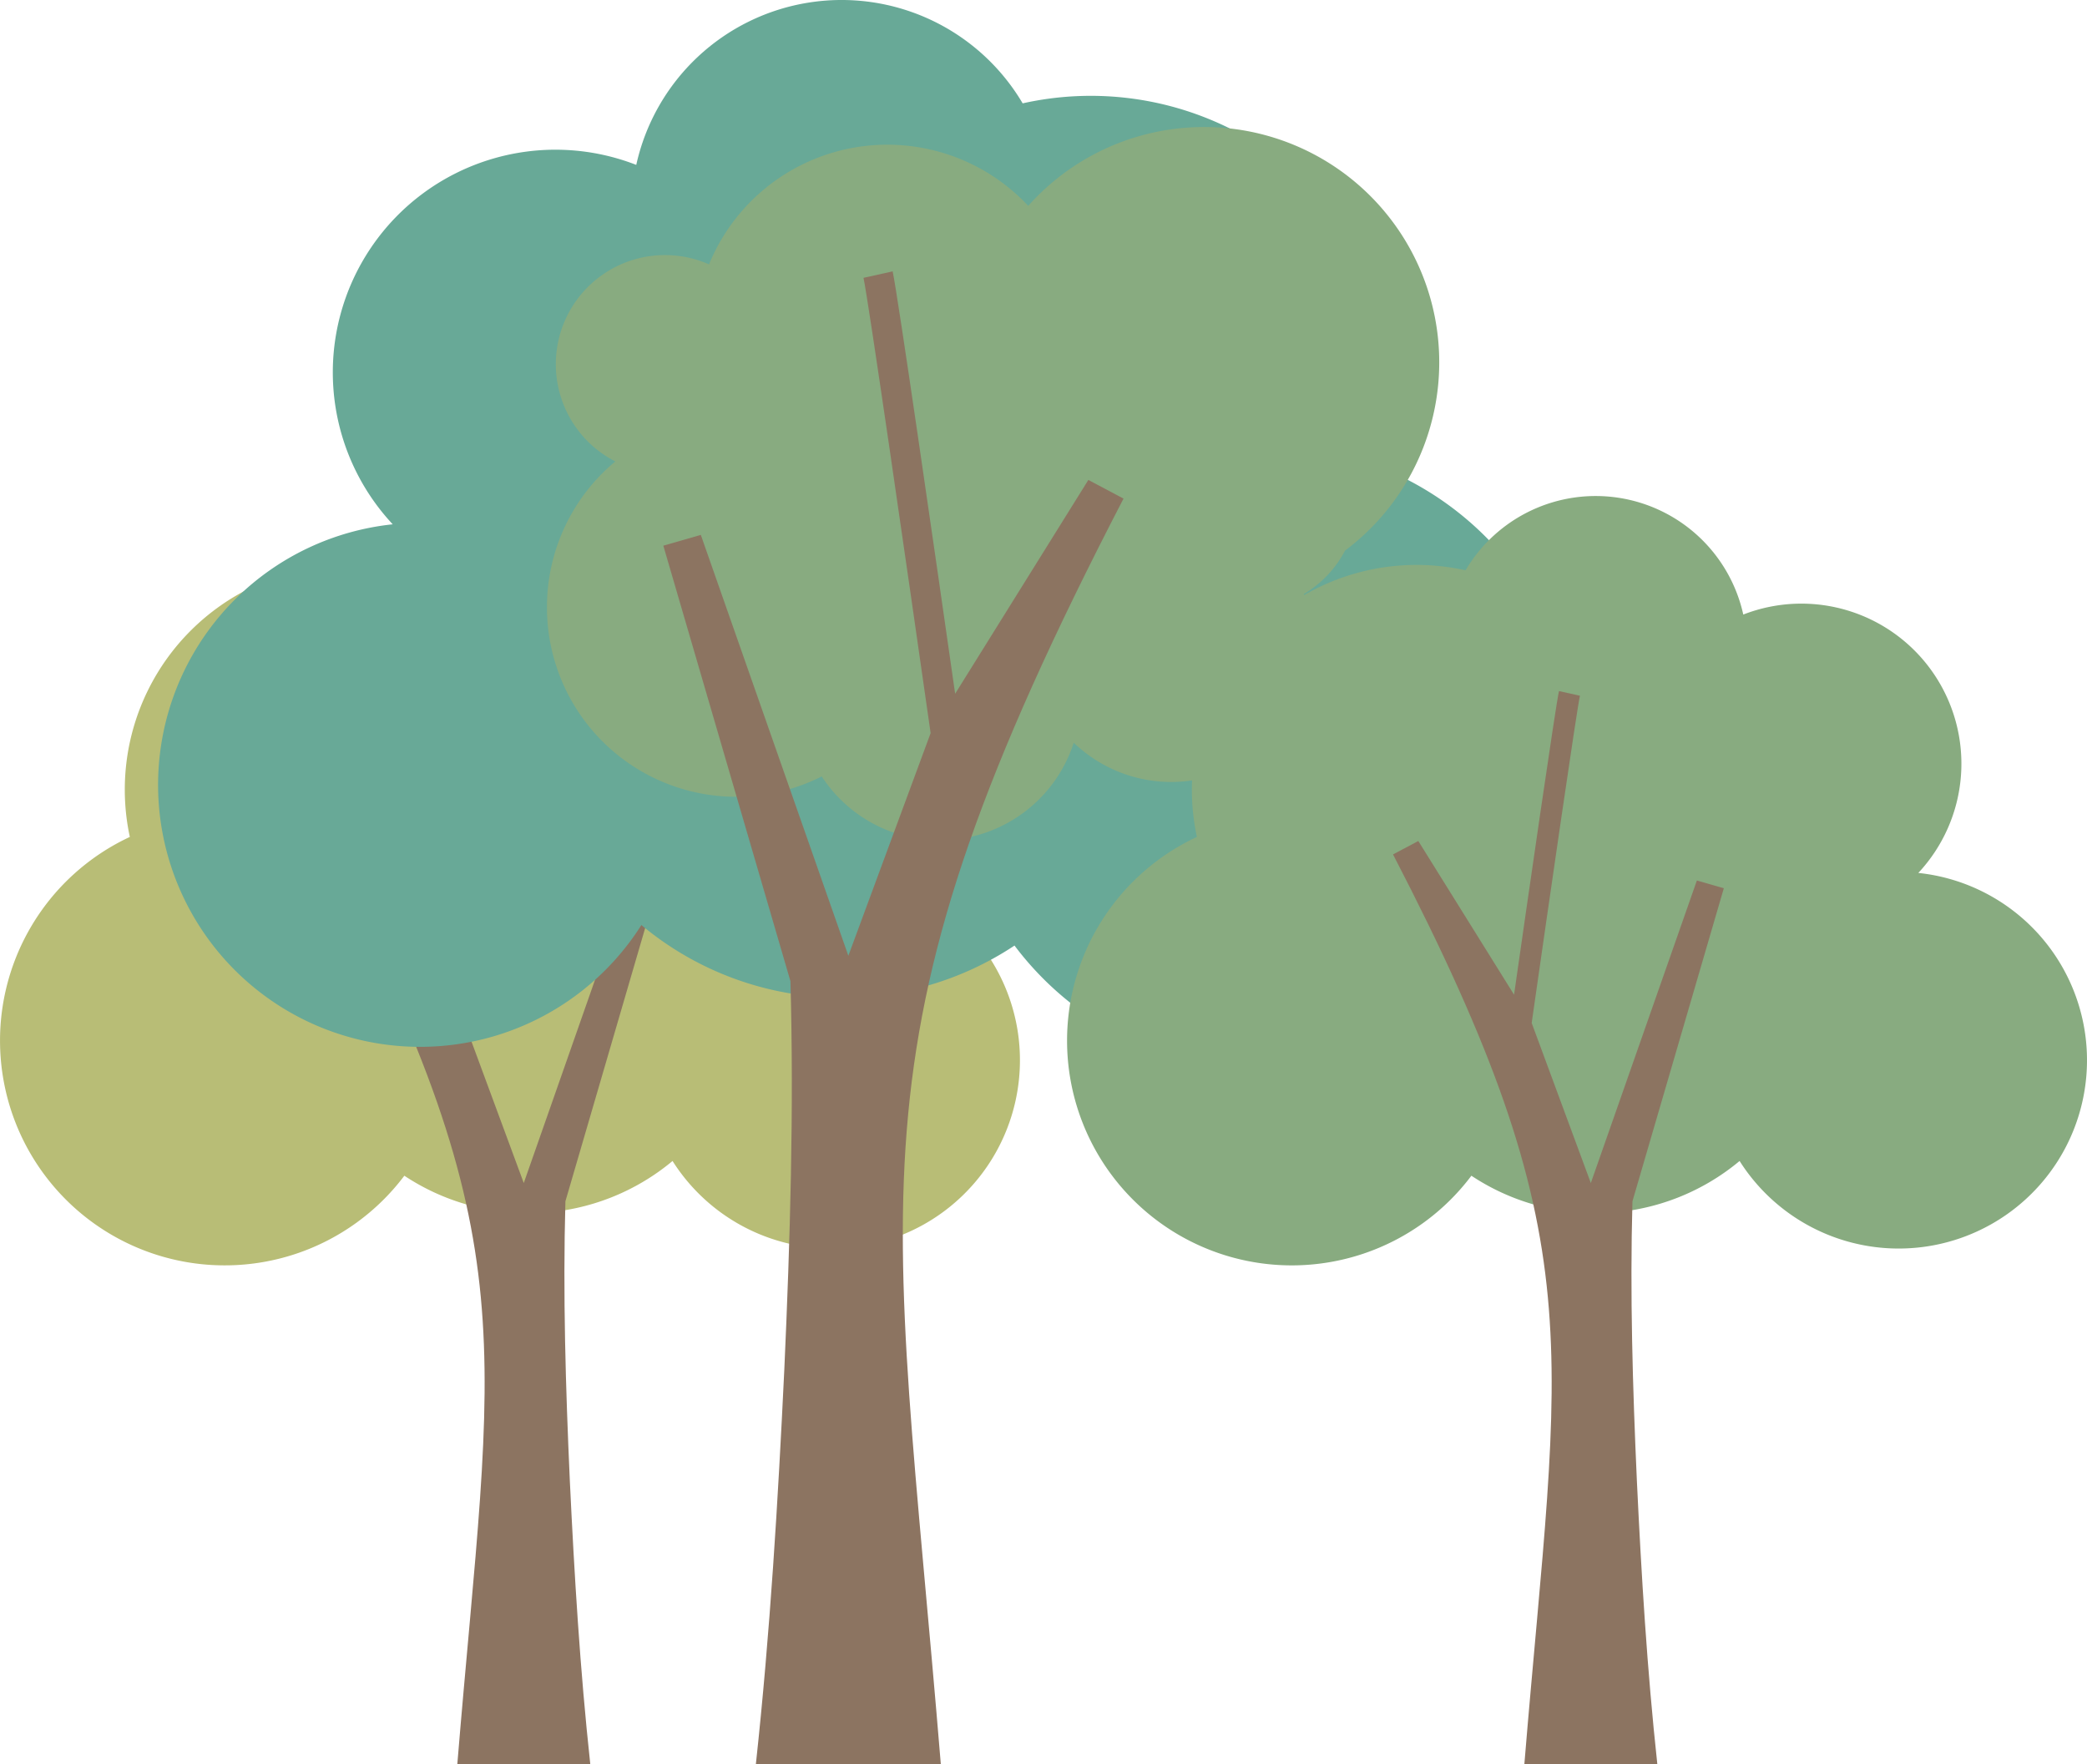
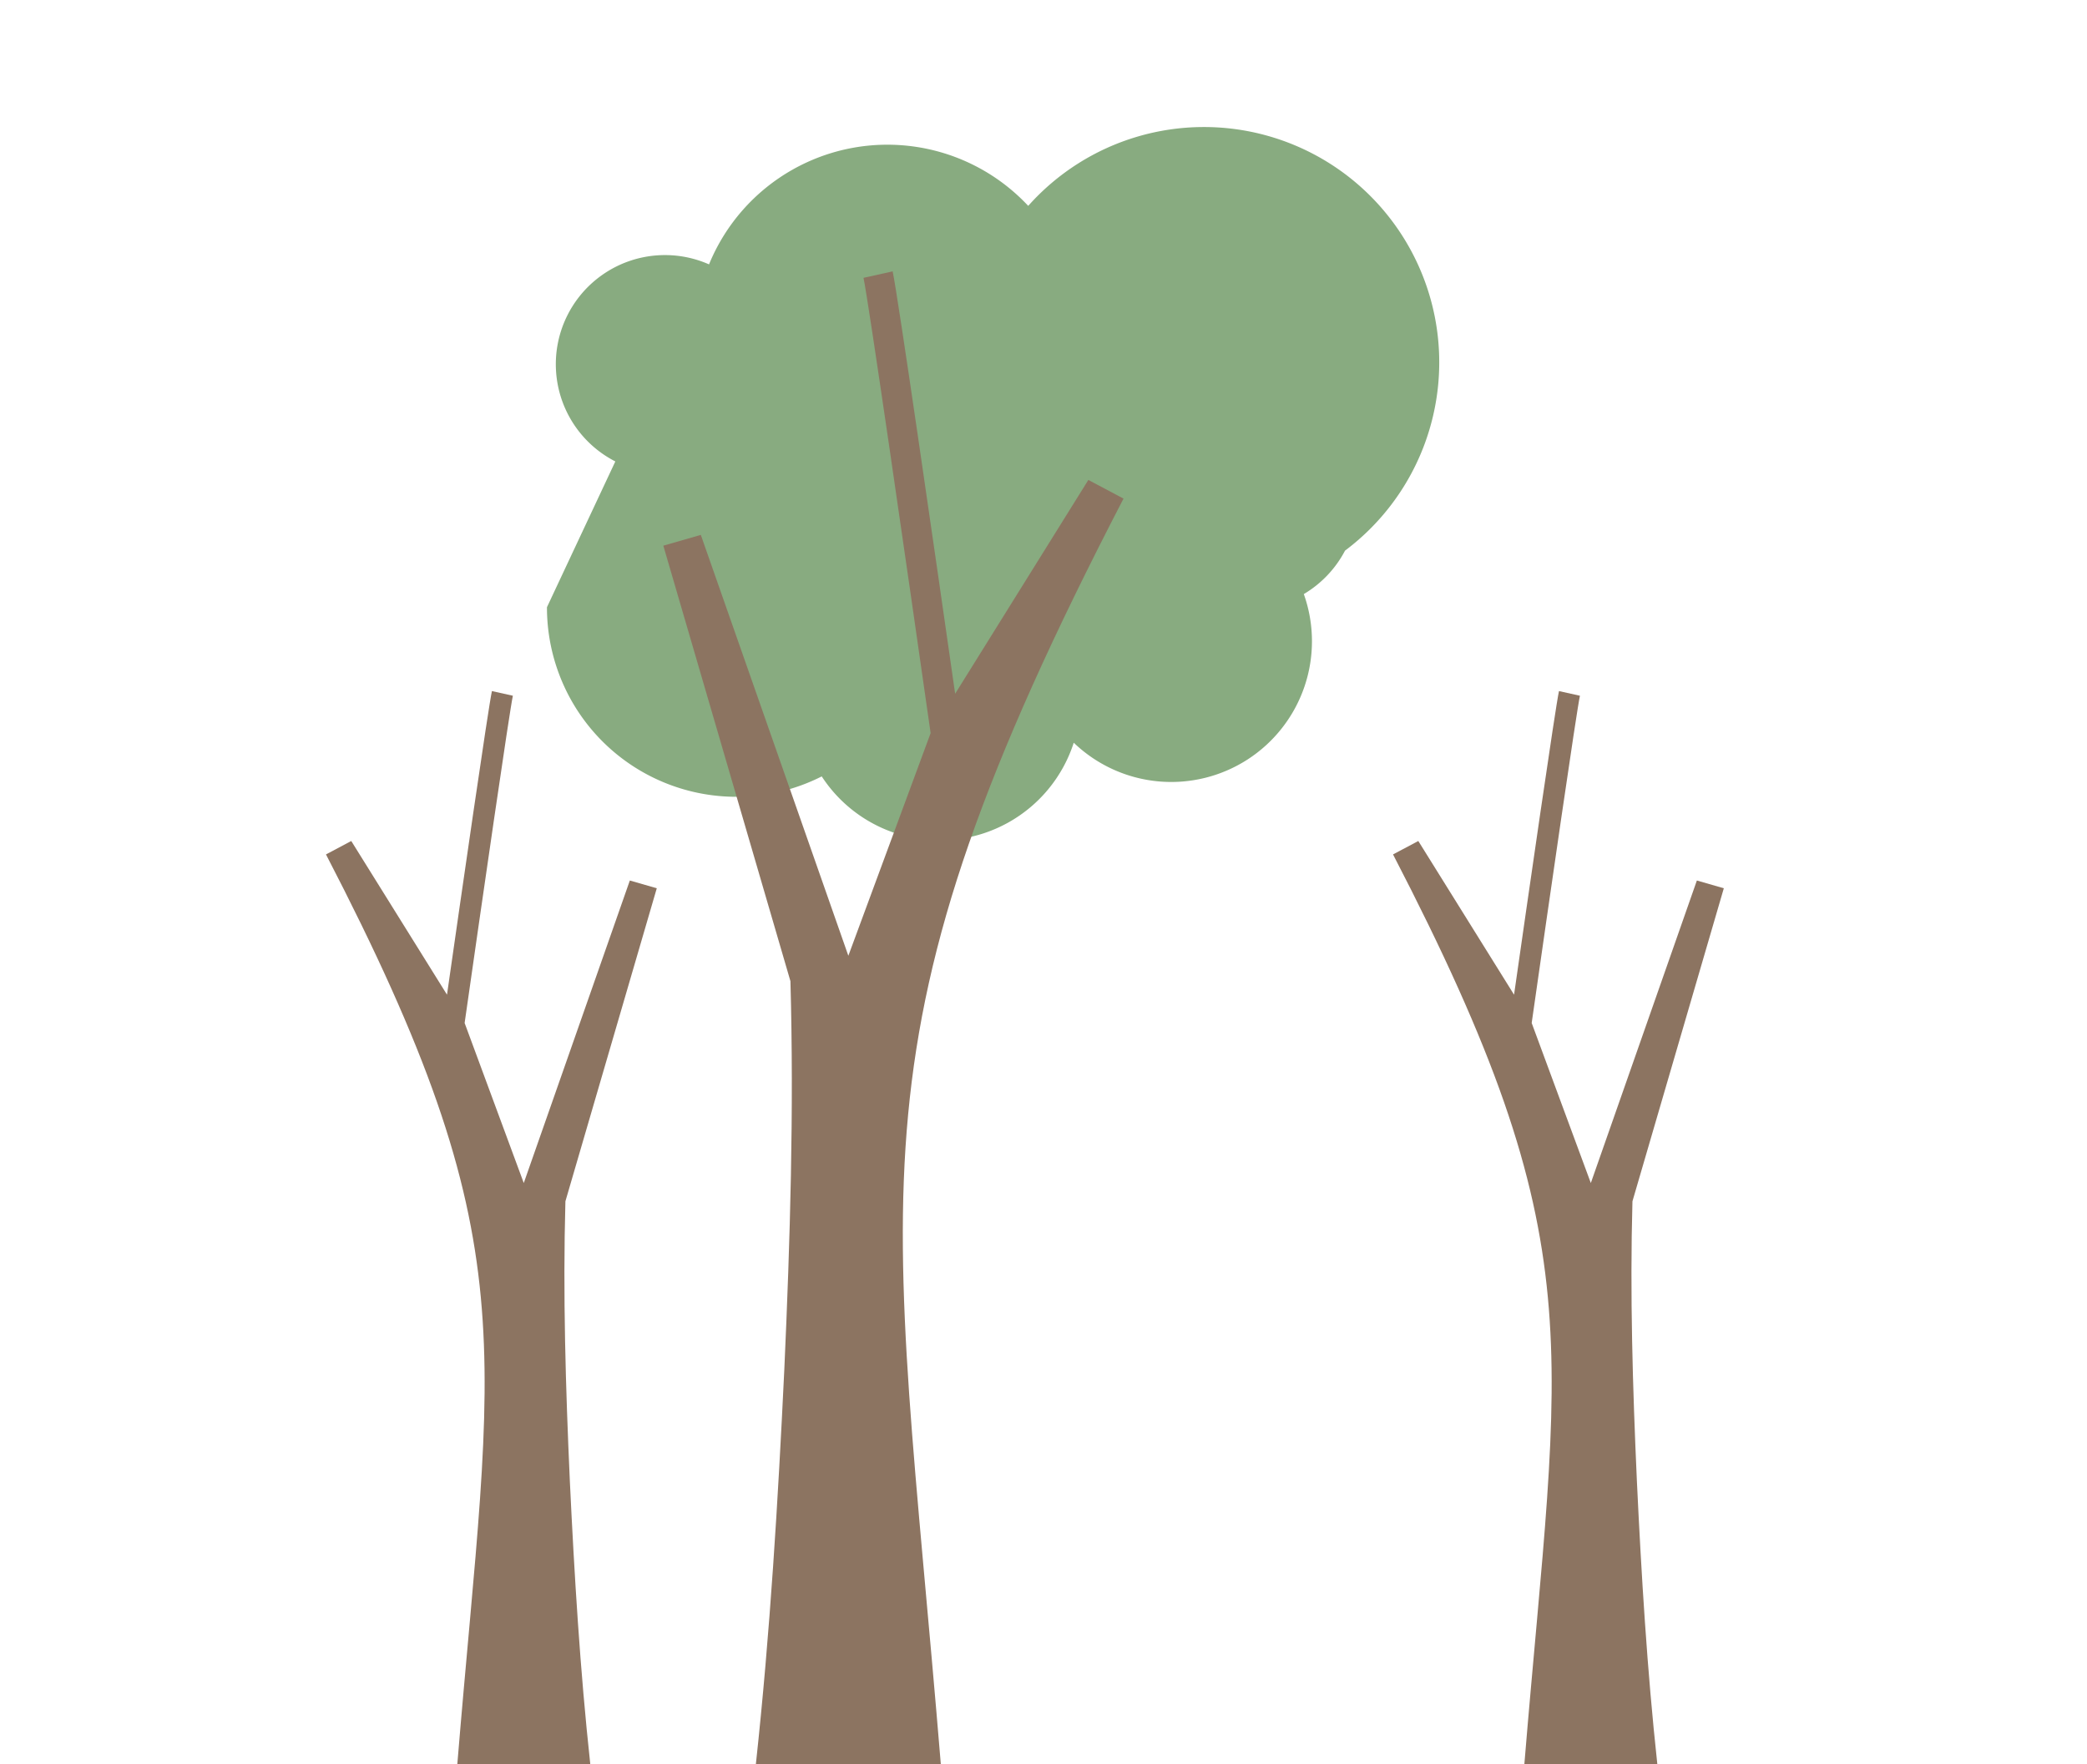
<svg xmlns="http://www.w3.org/2000/svg" viewBox="0 0 521.185 440.515" width="100%" style="vertical-align: middle; max-width: 100%; width: 100%;">
  <g>
    <g>
-       <path d="M212.59,217.984a39.967,39.967,0,0,0-43.715-64.519,37.749,37.749,0,0,0-69.361-11.047A56.119,56.119,0,0,0,32.422,209,56.12,56.12,0,1,0,100.977,293.6a56.1,56.1,0,0,0,66.977-3.681,47.027,47.027,0,1,0,44.636-71.931Z" fill="rgb(184, 189, 118)">
-      </path>
      <path d="M142.3,369.674c-1.045-23.22-1.747-46.451-1.1-69.689h0l22.818-78.168-6.73-1.937L130.8,295.424l-14.769-39.962c4.382-30.671,11.213-77.958,12.05-81.724l-5.232-1.162c-.9,4.029-7.675,51.064-11.22,75.819L87.72,210.015l-6.313,3.35c50.643,97.712,41.523,121.325,32.8,227.15h33.2C144.849,416.941,143.43,393.326,142.3,369.674Z" fill="rgb(140, 116, 97)">
     </path>
-       <path d="M98.077,130.934a55.6,55.6,0,0,1,60.816-89.757,52.515,52.515,0,0,1,96.494-15.368,78.075,78.075,0,0,1,93.338,92.632,78.073,78.073,0,1,1-95.373,117.683A78.046,78.046,0,0,1,160.174,231a65.423,65.423,0,1,1-62.1-100.069Z" fill="rgb(104,169,151)">
-      </path>
-       <path d="M136.592,151.627a47.281,47.281,0,0,0,68.619,42.259,35.169,35.169,0,0,0,62.936-8.415A35.139,35.139,0,0,0,325.6,148.353a27.422,27.422,0,0,0,10.294-10.85A58.757,58.757,0,1,0,256.778,51.41a48.132,48.132,0,0,0-79.712,14.61,27.256,27.256,0,0,0-23.4,49.21A47.242,47.242,0,0,0,136.592,151.627Zm122.115-2.615c.078-.057.155-.116.232-.174.029.078.056.156.086.233-.02.059-.045.114-.064.173C258.878,149.164,258.79,149.091,258.707,149.012Z" fill="rgb(136,171,128)">
+       <path d="M136.592,151.627a47.281,47.281,0,0,0,68.619,42.259,35.169,35.169,0,0,0,62.936-8.415A35.139,35.139,0,0,0,325.6,148.353a27.422,27.422,0,0,0,10.294-10.85A58.757,58.757,0,1,0,256.778,51.41a48.132,48.132,0,0,0-79.712,14.61,27.256,27.256,0,0,0-23.4,49.21Zm122.115-2.615c.078-.057.155-.116.232-.174.029.078.056.156.086.233-.02.059-.045.114-.064.173C258.878,149.164,258.79,149.091,258.707,149.012Z" fill="rgb(136,171,128)">
     </path>
      <path d="M195.867,341.963c1.454-32.3,2.43-64.623,1.528-96.95h0L165.652,136.267l9.363-2.695,36.843,105.1,20.547-55.6c-6.1-42.668-15.6-108.453-16.764-113.692l7.279-1.616c1.246,5.605,10.677,71.039,15.609,105.477l33.265-53.393,8.783,4.66c-70.453,135.935-57.766,168.785-45.627,316.007H188.766C192.318,407.719,194.291,374.867,195.867,341.963Z" fill="rgb(140, 116, 97)">
-      </path>
-       <path d="M479.064,217.984a39.967,39.967,0,0,0-43.716-64.519,37.749,37.749,0,0,0-69.361-11.047A56.122,56.122,0,0,0,298.9,209,56.12,56.12,0,1,0,367.451,293.6a56.1,56.1,0,0,0,66.977-3.681,47.027,47.027,0,1,0,44.636-71.931Z" fill="rgb(136,171,128)">
     </path>
      <path d="M408.771,369.674c-1.044-23.22-1.746-46.451-1.1-69.689h0l22.817-78.168-6.73-1.937-26.483,75.544-14.769-39.962c4.382-30.671,11.213-77.958,12.05-81.724l-5.233-1.162c-.895,4.029-7.674,51.064-11.22,75.819l-23.911-38.38-6.313,3.35c50.643,97.712,41.522,121.325,32.8,227.15h33.2C411.323,416.941,409.9,393.326,408.771,369.674Z" fill="rgb(140, 116, 97)">
     </path>
    </g>
  </g>
</svg>